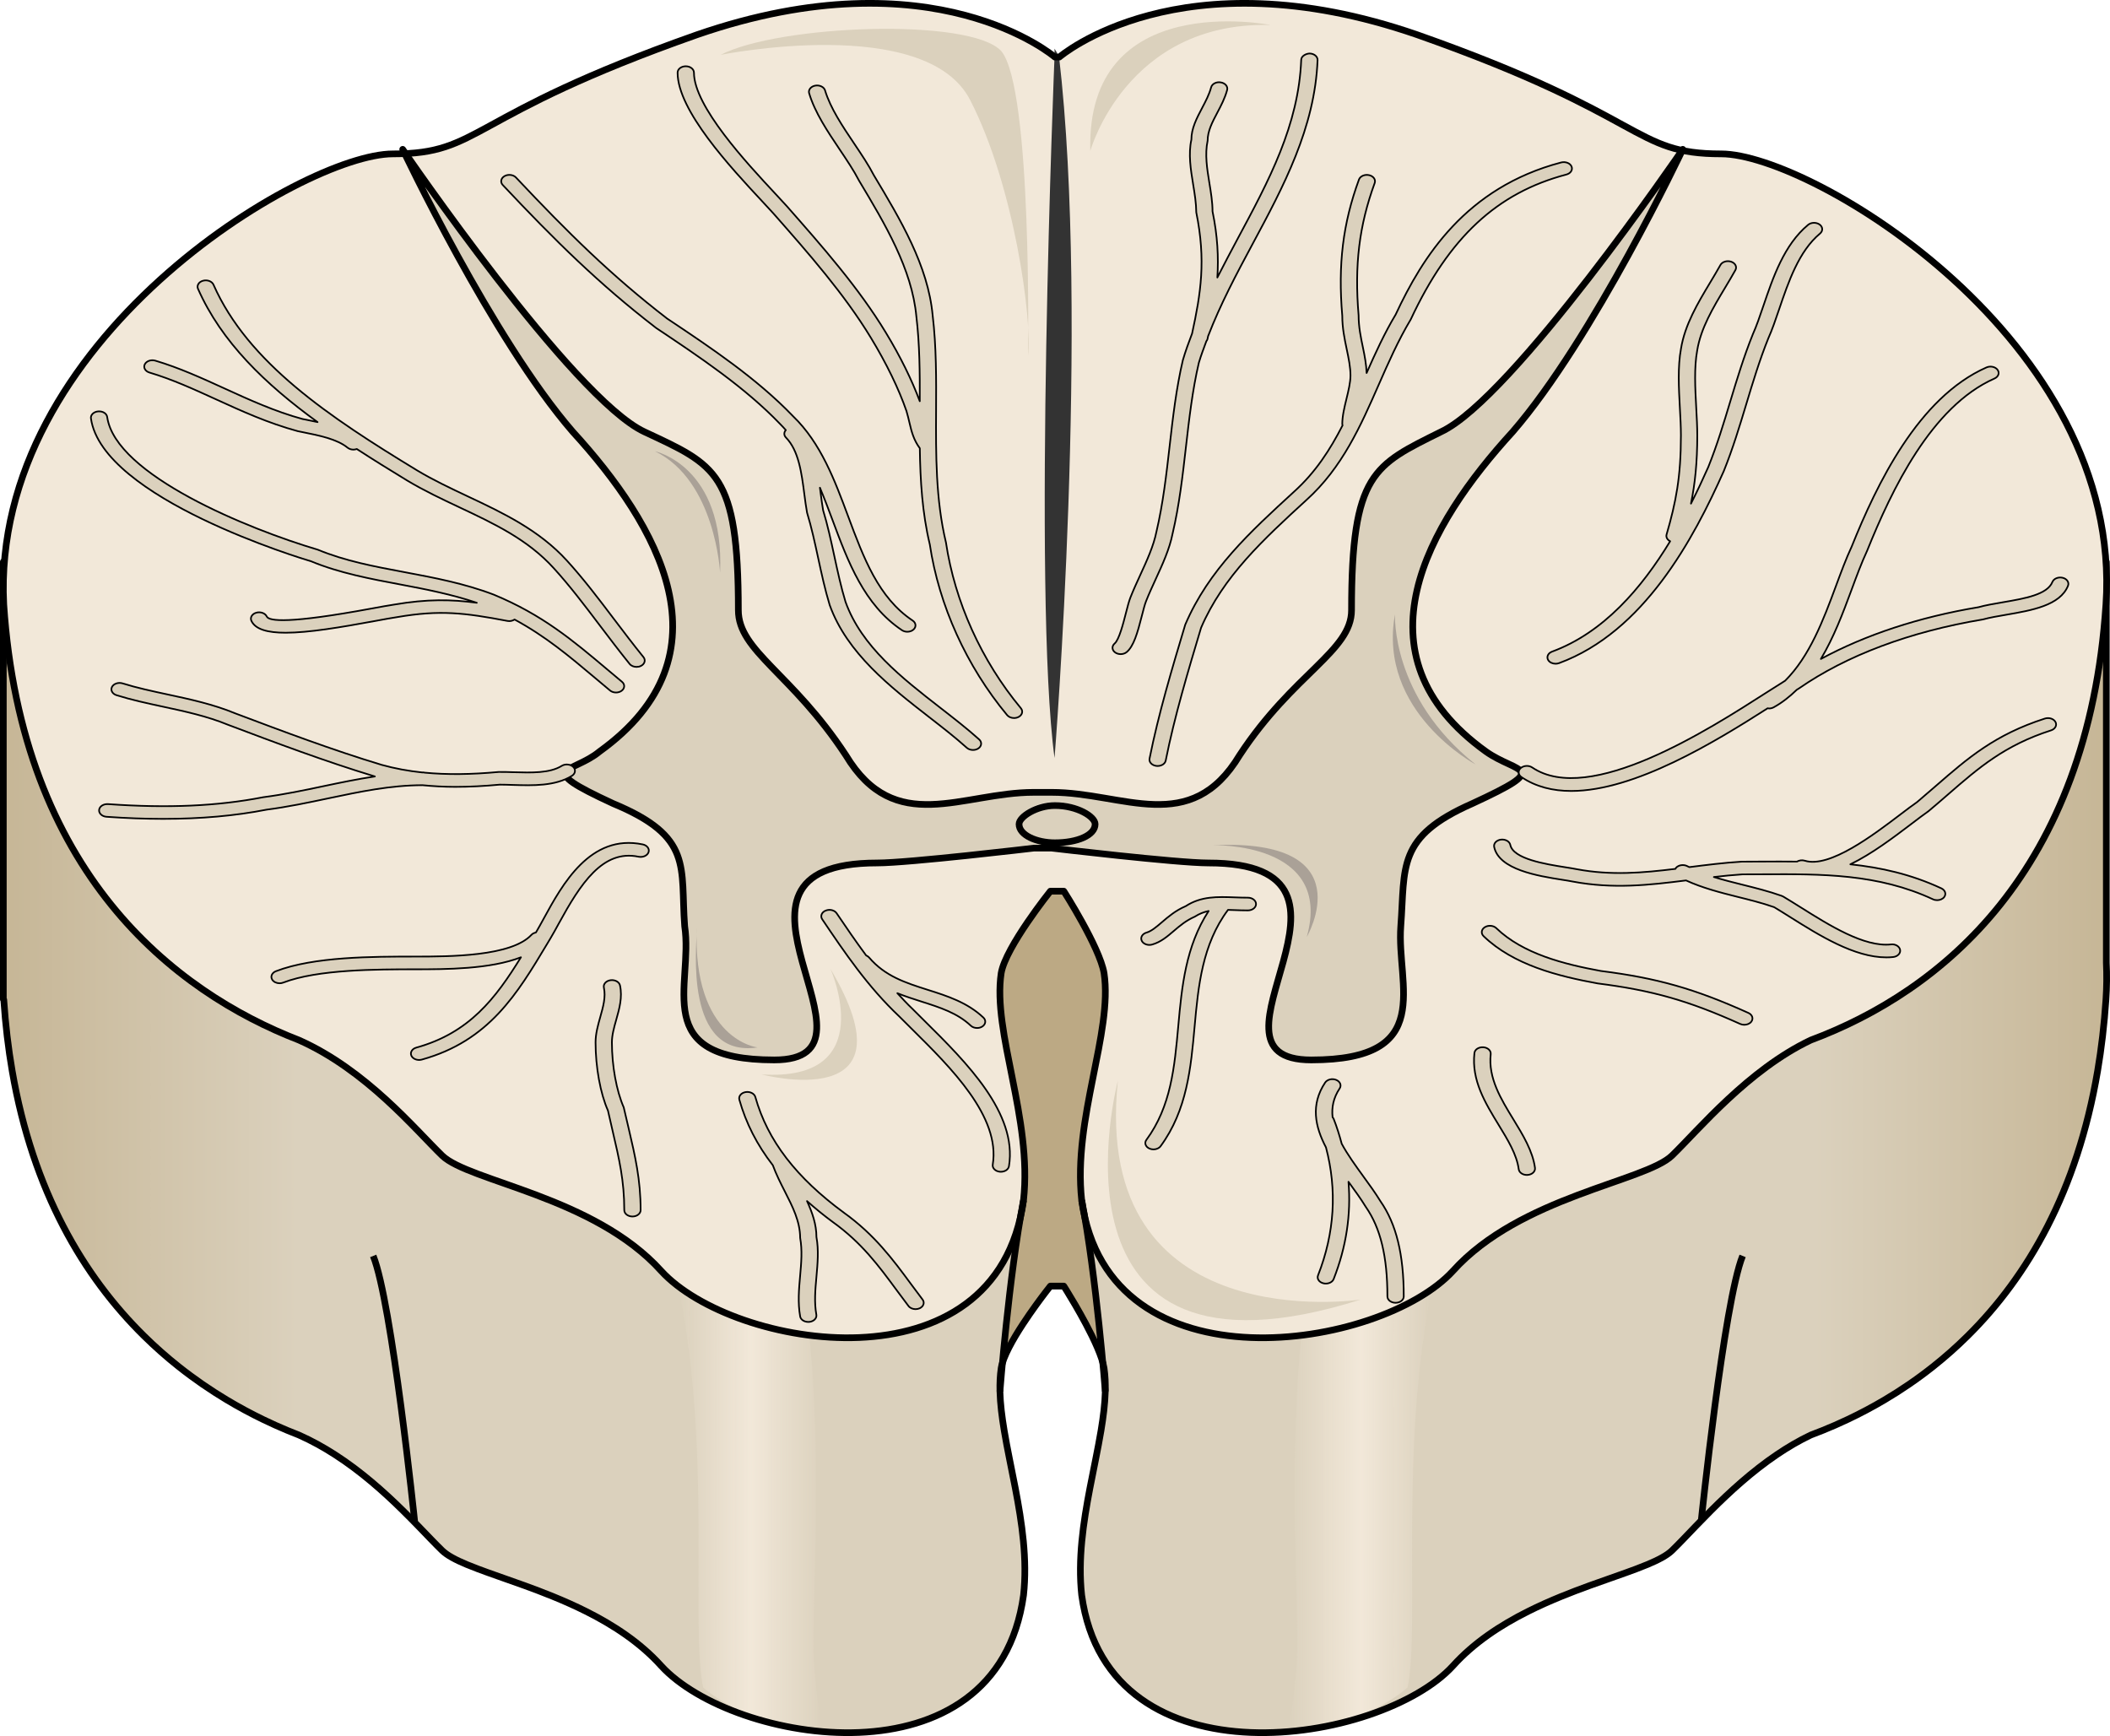
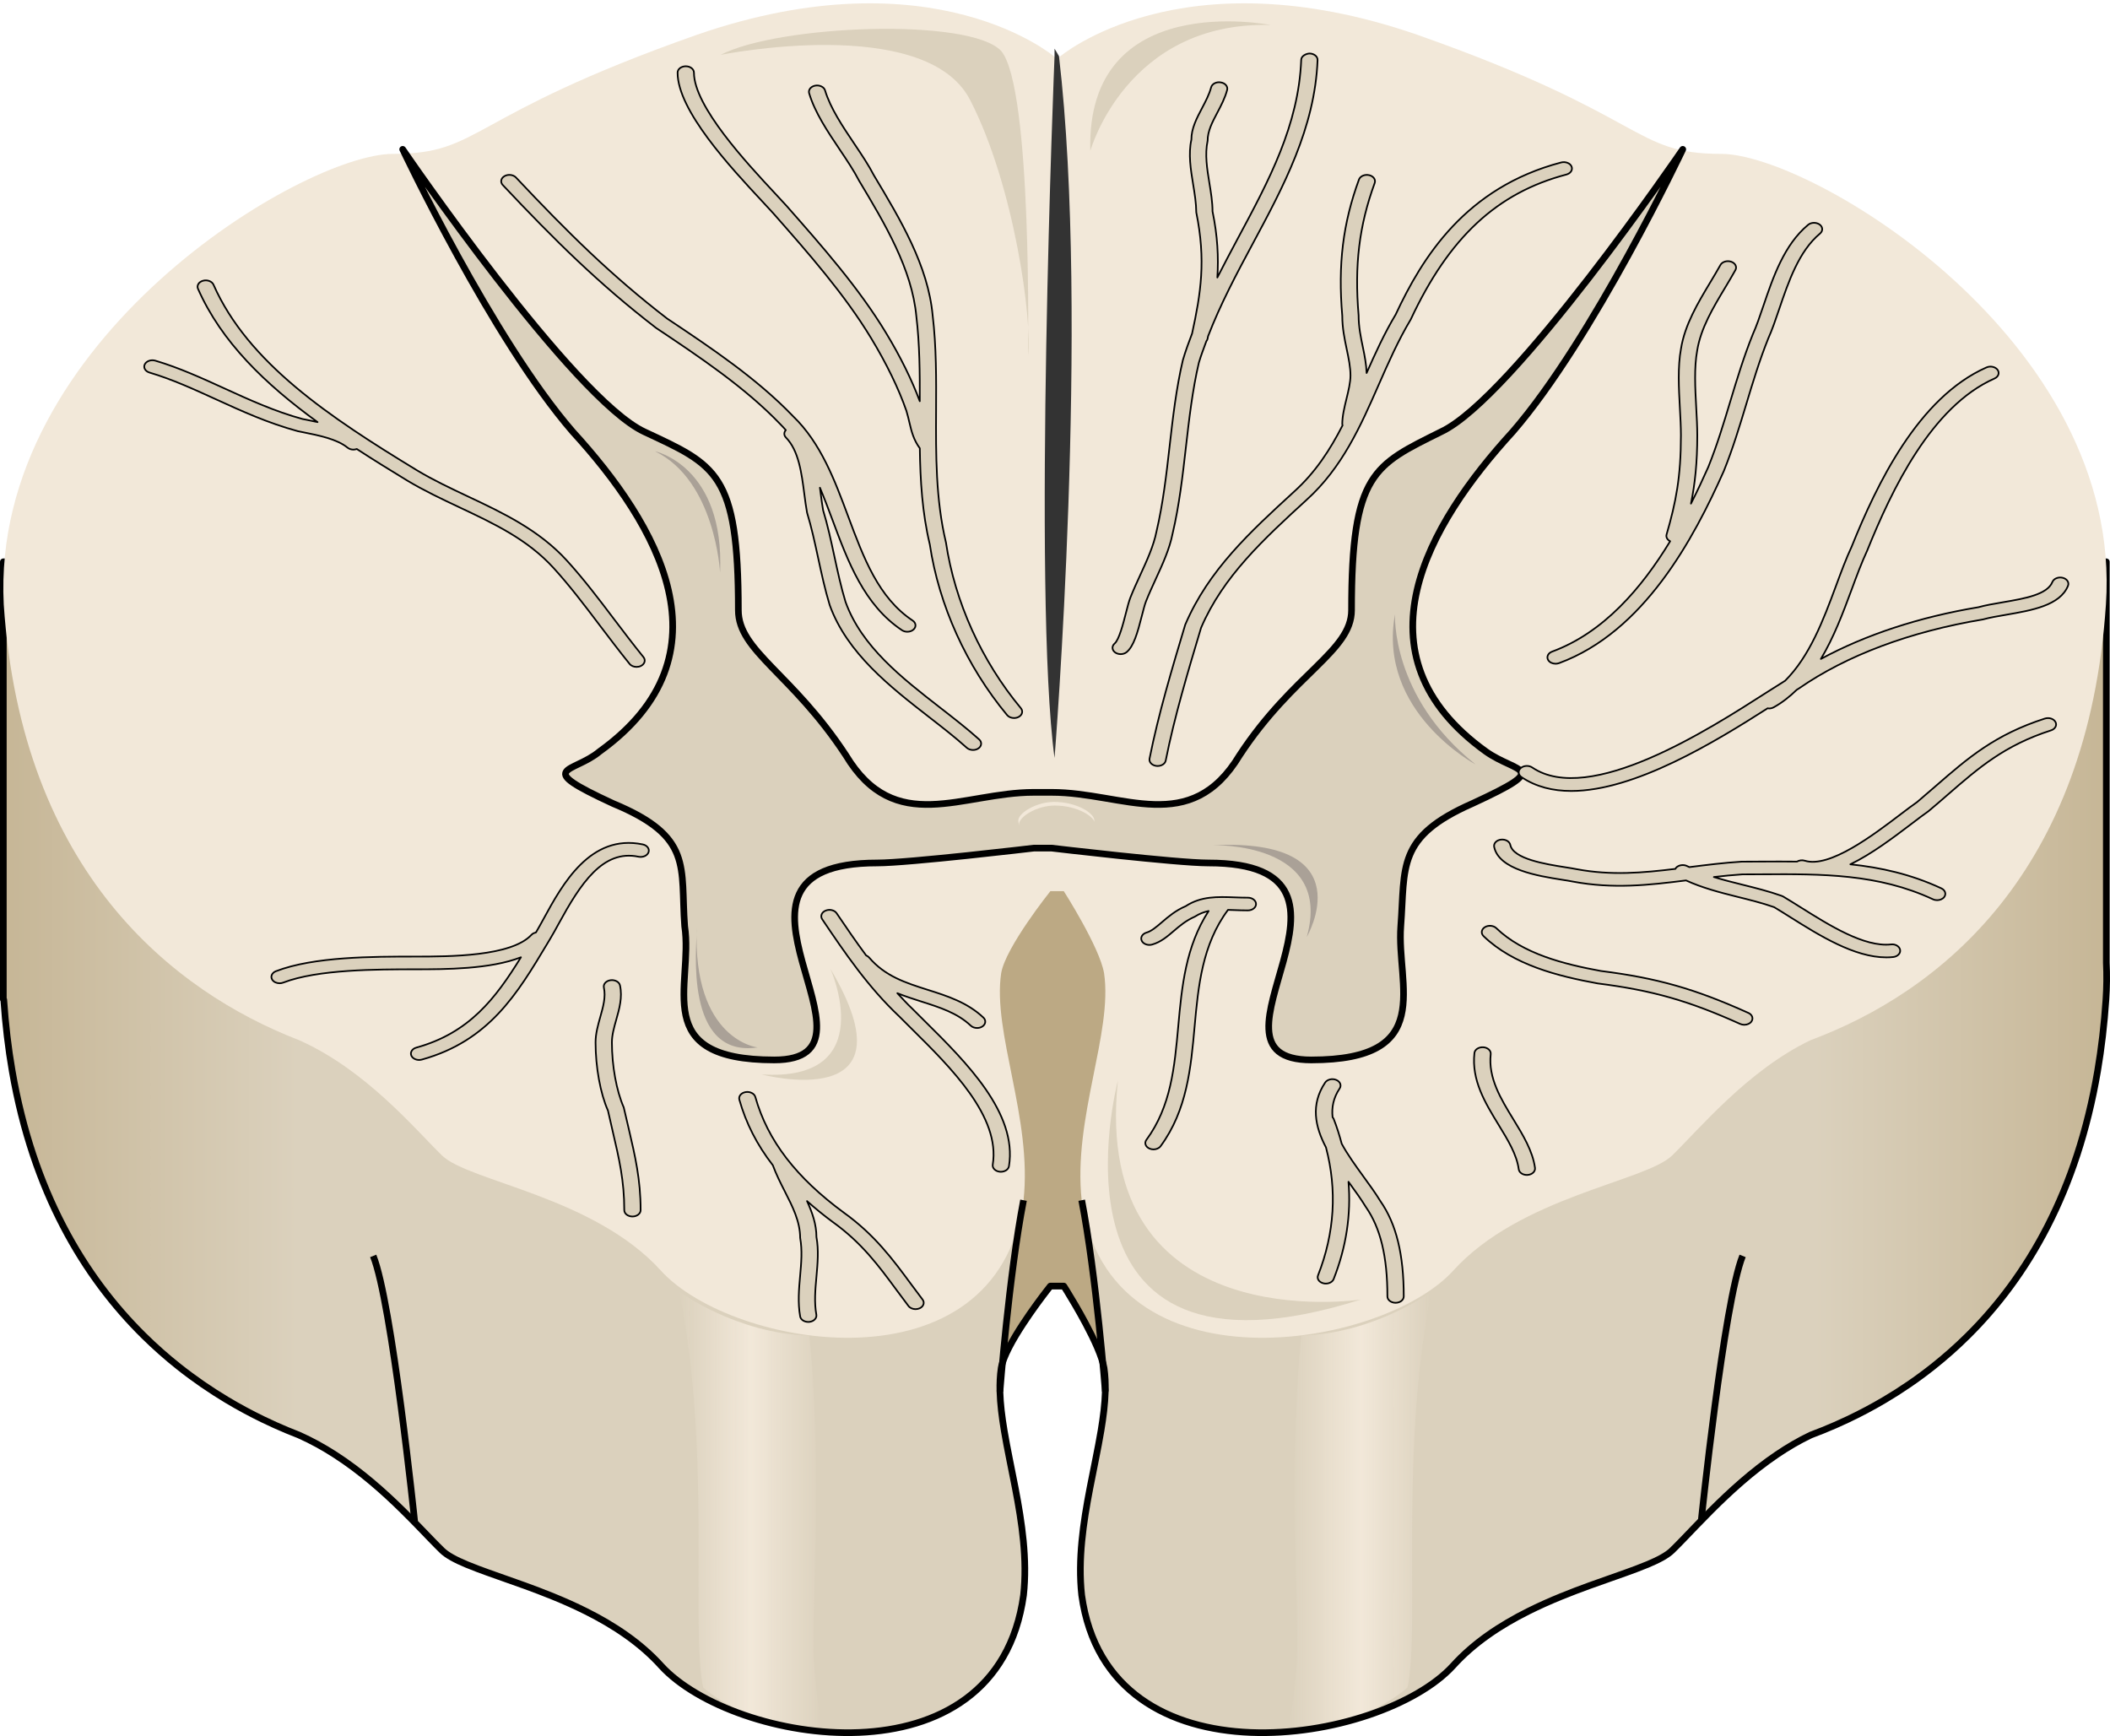
<svg xmlns="http://www.w3.org/2000/svg" version="1.1" id="Layer_1" x="0px" y="0px" width="316.869px" height="260.729px" viewBox="0 0 316.869 260.729" enable-background="new 0 0 316.869 260.729" xml:space="preserve">
  <g>
    <g>
      <path fill-rule="evenodd" clip-rule="evenodd" fill="#C1A2CB" stroke="#000000" stroke-miterlimit="10" d="M180.005,208.616    c-14.228-1.716-17.841,28.003-5.196,35.504c16.162,9.588,37.639,0.65,44.018-8.102c6.379-8.752-2.67-22.515-20.323-18.988    C188.937,218.941,192.658,210.142,180.005,208.616z" />
    </g>
    <g>
      <g>
        <path fill-rule="evenodd" clip-rule="evenodd" fill="#C1A2CB" stroke="#000000" stroke-miterlimit="10" d="M136.18,208.616     c14.228-1.716,17.841,28.003,5.196,35.504c-16.162,9.588-37.639,0.65-44.018-8.102c-6.379-8.752,2.67-22.515,20.323-18.988     C127.248,218.941,123.527,210.142,136.18,208.616z" />
      </g>
      <linearGradient id="SVGID_1_" gradientUnits="userSpaceOnUse" x1="0.5" y1="160.022" x2="316.369" y2="160.022">
        <stop offset="0" style="stop-color:#C6B696" />
        <stop offset="0.14" style="stop-color:#DBD1BD" />
        <stop offset="0.861" style="stop-color:#DBD1BD" />
        <stop offset="1" style="stop-color:#C6B696" />
      </linearGradient>
      <path fill="url(#SVGID_1_)" d="M316.317,144.59V84.373h-49.506c-3.365-1.271-6.244-1.947-8.316-1.947    c-2.353,0-4.211-0.172-5.864-0.521c0.045-0.095,0.077-0.162,0.077-0.162s-0.039,0.057-0.107,0.156    c-0.119-0.025-0.236-0.051-0.353-0.078c0.1-0.21,0.153-0.32,0.153-0.32s-0.075,0.109-0.21,0.306    c-1.123-0.265-2.161-0.614-3.207-1.053c-0.135-0.056-0.269-0.114-0.404-0.173c-0.27-0.118-0.542-0.243-0.816-0.373    c-0.137-0.065-0.275-0.132-0.414-0.2c-0.278-0.136-0.56-0.278-0.848-0.426c-1.726-0.887-3.653-1.986-6.134-3.305    c-0.414-0.22-0.843-0.446-1.289-0.678c-0.892-0.464-1.852-0.953-2.894-1.467c-0.521-0.257-1.062-0.52-1.625-0.789    c-0.282-0.135-0.569-0.271-0.861-0.409c-0.586-0.276-1.194-0.557-1.826-0.845c-1.898-0.864-4.016-1.785-6.398-2.764    c-1.191-0.489-2.448-0.993-3.777-1.511c-2.657-1.036-5.601-2.131-8.875-3.284c-2.225-0.769-4.382-1.429-6.471-1.99    c-2.089-0.561-4.109-1.024-6.06-1.399c-4.879-0.937-9.329-1.324-13.349-1.328c-1.608-0.002-3.147,0.058-4.616,0.168    c-1.47,0.11-2.87,0.271-4.201,0.472c-1.997,0.302-3.838,0.693-5.522,1.139c-0.562,0.149-1.106,0.303-1.632,0.462    c-7.901,2.389-11.885,5.829-11.885,5.829c-0.014,0-0.023,0-0.037,0c-0.006-0.048-0.011-0.096-0.016-0.144    c-0.667-1.119-0.667-1.119-0.667-1.119v1.119c0,0-0.002,0.042-0.004,0.102c-0.465-0.385-4.427-3.548-11.836-5.788    c-0.527-0.159-1.071-0.314-1.632-0.462c-1.685-0.446-3.525-0.837-5.522-1.139c-1.331-0.201-2.732-0.362-4.201-0.472    c-1.47-0.11-3.008-0.17-4.616-0.168c-4.019,0.004-8.469,0.391-13.348,1.328c-1.951,0.375-3.971,0.837-6.06,1.399    c-2.088,0.561-4.245,1.221-6.47,1.99c-3.274,1.153-6.218,2.248-8.876,3.284c-1.329,0.518-2.586,1.022-3.777,1.511    c-2.382,0.979-4.501,1.899-6.399,2.764c-0.633,0.288-1.241,0.57-1.827,0.845c-0.293,0.138-0.58,0.274-0.861,0.409    c-0.563,0.269-1.104,0.532-1.625,0.789c-1.042,0.514-2.002,1.002-2.894,1.467c-0.446,0.232-0.875,0.458-1.289,0.678    c-2.482,1.319-4.409,2.418-6.135,3.305c-0.288,0.148-0.57,0.29-0.848,0.426c-0.139,0.068-0.277,0.135-0.414,0.2    c-0.275,0.13-0.546,0.254-0.816,0.373c-0.135,0.059-0.27,0.117-0.404,0.173c-2.256,0.945-4.467,1.48-7.597,1.629    c-0.287-0.415-0.441-0.64-0.441-0.64s0.11,0.232,0.309,0.647c-0.003,0-0.005,0-0.008,0c-0.397-0.574-0.613-0.89-0.613-0.89    s0.154,0.326,0.43,0.896c-0.506,0.019-1.033,0.03-1.591,0.03c-2.072,0-4.952,0.676-8.32,1.947H0.5v65.721l0.067,0.052    c0.253,3.755,0.68,7.317,1.263,10.692c3.127,18.086,10.724,30.856,19.77,39.776c1.696,1.673,3.443,3.21,5.221,4.622    c1.185,0.941,2.384,1.826,3.591,2.659c1.207,0.832,2.422,1.612,3.638,2.341c1.825,1.094,3.655,2.075,5.469,2.953    c0.605,0.293,1.208,0.574,1.808,0.844c1.201,0.54,2.392,1.036,3.568,1.49c1.889,0.839,3.684,1.835,5.38,2.926    c3.957,2.545,7.375,5.605,10.199,8.384c1.614,1.588,3.033,3.084,4.249,4.34c0.608,0.628,1.164,1.196,1.669,1.685    c0.755,0.734,2.03,1.409,3.67,2.095c0.547,0.229,1.133,0.459,1.755,0.692c0.933,0.351,1.944,0.71,3.013,1.087    c2.496,0.879,5.313,1.852,8.204,3.031c0.413,0.168,0.828,0.341,1.243,0.518c0.831,0.354,1.664,0.727,2.496,1.12    c0.416,0.197,0.831,0.398,1.244,0.606c2.068,1.036,4.103,2.21,6.014,3.561c1.911,1.352,3.699,2.881,5.273,4.629    c10.744,11.741,50.378,18.453,54.404-10.627c0.588-5.385-0.238-10.875-1.241-16.097c-0.573-2.984-1.203-5.88-1.661-8.619    c-0.343-2.054-0.589-4.02-0.64-5.867c-0.034-1.232,0.018-2.411,0.186-3.53c0.293-1.714,1.743-4.284,3.282-6.632    c0.66-1.006,1.335-1.972,1.943-2.813c1.216-1.681,2.161-2.86,2.161-2.86c2.017,0,2.017,0,2.017,0s0.755,1.179,1.735,2.86    c0.49,0.84,1.036,1.806,1.572,2.813c1.25,2.348,2.444,4.918,2.739,6.632c0.168,1.118,0.22,2.298,0.185,3.53    c-0.052,1.848-0.298,3.813-0.641,5.867c-0.458,2.739-1.089,5.635-1.662,8.619c-1.003,5.222-1.829,10.712-1.242,16.097    c4.027,29.081,45.003,22.368,55.747,10.627c1.575-1.748,3.363-3.278,5.275-4.629c1.911-1.352,3.946-2.525,6.015-3.561    c0.414-0.207,0.829-0.409,1.244-0.606c0.831-0.393,1.665-0.766,2.496-1.12c0.415-0.177,0.83-0.35,1.243-0.518    c2.891-1.179,5.707-2.153,8.203-3.031c1.07-0.377,2.081-0.736,3.013-1.087c0.622-0.234,1.209-0.464,1.755-0.692    c1.64-0.686,2.915-1.361,3.671-2.095c0.504-0.489,1.06-1.057,1.666-1.685c1.212-1.256,2.624-2.752,4.214-4.34    c2.782-2.779,6.111-5.839,9.874-8.384c1.613-1.091,3.305-2.087,5.069-2.926c1.218-0.454,2.446-0.95,3.679-1.49    c0.617-0.27,1.234-0.551,1.853-0.844c1.855-0.878,3.716-1.859,5.564-2.953c1.232-0.729,2.458-1.508,3.673-2.341    c1.215-0.832,2.418-1.718,3.606-2.659c1.781-1.412,3.524-2.949,5.212-4.622c9.001-8.921,16.423-21.69,19.495-39.776    c0.576-3.391,0.999-6.969,1.251-10.744C316.385,148.233,316.401,146.398,316.317,144.59z" />
      <linearGradient id="SVGID_2_" gradientUnits="userSpaceOnUse" x1="101.998" y1="227.097" x2="123.542" y2="227.097">
        <stop offset="0" style="stop-color:#F2E8D9;stop-opacity:0" />
        <stop offset="0.497" style="stop-color:#F2E8D9" />
        <stop offset="1" style="stop-color:#F2E8D9;stop-opacity:0" />
      </linearGradient>
      <path fill-rule="evenodd" clip-rule="evenodd" fill="url(#SVGID_2_)" d="M101.998,193.966c0,0,8.456,6.292,19.54,6.632    c2.022,19.537,0.278,42.674,0.681,48.859c0.403,6.185,1.323,10.772,1.323,10.772s-10.763-0.68-17.95-6.796    C103.716,244.599,106.841,217.574,101.998,193.966z" />
      <linearGradient id="SVGID_3_" gradientUnits="userSpaceOnUse" x1="-1225.46" y1="227.097" x2="-1203.916" y2="227.097" gradientTransform="matrix(-1 0 0 1 -1010.482 0)">
        <stop offset="0" style="stop-color:#F2E8D9;stop-opacity:0" />
        <stop offset="0.497" style="stop-color:#F2E8D9" />
        <stop offset="1" style="stop-color:#F2E8D9;stop-opacity:0" />
      </linearGradient>
      <path fill-rule="evenodd" clip-rule="evenodd" fill="url(#SVGID_3_)" d="M214.978,193.966c0,0-8.456,6.292-19.54,6.632    c-2.022,19.537-0.278,42.674-0.681,48.859c-0.403,6.185-1.323,10.772-1.323,10.772s10.763-0.68,17.95-6.796    C213.259,244.599,210.134,217.574,214.978,193.966z" />
      <path fill="#BCA984" d="M172.359,134.723l-10.859-4.126l-14.18,3.201l-1.077,13.398l1.795,11.754l5.67,21.307    c-1.523,7.876-2.632,18.596-3.173,24.462c0.507-1.666,1.768-3.86,3.1-5.892c0.66-1.006,1.335-1.972,1.943-2.812    c1.216-1.681,2.161-2.86,2.161-2.86c2.017,0,2.017,0,2.017,0s0.755,1.179,1.735,2.86c0.49,0.84,1.036,1.806,1.572,2.812    c1.067,2.005,2.088,4.166,2.549,5.824c-0.542-5.881-1.65-16.549-3.166-24.394l6.862-25.069L172.359,134.723z" />
      <path fill="none" stroke="#000000" stroke-linecap="round" stroke-linejoin="round" stroke-miterlimit="8" d="M316.317,144.59    V84.373h-49.506c-3.365-1.271-6.244-1.947-8.316-1.947c-2.353,0-4.211-0.172-5.864-0.521c0.045-0.095,0.077-0.162,0.077-0.162    s-0.039,0.057-0.107,0.156c-0.119-0.025-0.236-0.051-0.353-0.078c0.1-0.21,0.153-0.32,0.153-0.32s-0.075,0.109-0.21,0.306    c-1.123-0.265-2.161-0.614-3.207-1.053c-0.135-0.056-0.269-0.114-0.404-0.173c-0.27-0.118-0.542-0.243-0.816-0.373    c-0.137-0.065-0.275-0.132-0.414-0.2c-0.278-0.136-0.56-0.278-0.848-0.426c-1.726-0.887-3.653-1.986-6.134-3.305    c-0.414-0.22-0.843-0.446-1.289-0.678c-0.892-0.464-1.852-0.953-2.894-1.467c-0.521-0.257-1.062-0.52-1.625-0.789    c-0.282-0.135-0.569-0.271-0.861-0.409c-0.586-0.276-1.194-0.557-1.826-0.845c-1.898-0.864-4.016-1.785-6.398-2.764    c-1.191-0.489-2.448-0.993-3.777-1.511c-2.657-1.036-5.601-2.131-8.875-3.284c-2.225-0.769-4.382-1.429-6.471-1.99    c-2.089-0.561-4.109-1.024-6.06-1.399c-4.879-0.937-9.329-1.324-13.349-1.328c-1.608-0.002-3.147,0.058-4.616,0.168    c-1.47,0.11-2.87,0.271-4.201,0.472c-1.997,0.302-3.838,0.693-5.522,1.139c-0.562,0.149-1.106,0.303-1.632,0.462    c-7.901,2.389-11.885,5.829-11.885,5.829c-0.014,0-0.023,0-0.037,0c-0.006-0.048-0.011-0.096-0.016-0.144    c-0.667-1.119-0.667-1.119-0.667-1.119v1.119c0,0-0.002,0.042-0.004,0.102c-0.465-0.385-4.427-3.548-11.836-5.788    c-0.527-0.159-1.071-0.314-1.632-0.462c-1.685-0.446-3.525-0.837-5.522-1.139c-1.331-0.201-2.732-0.362-4.201-0.472    c-1.47-0.11-3.008-0.17-4.616-0.168c-4.019,0.004-8.469,0.391-13.348,1.328c-1.951,0.375-3.971,0.837-6.06,1.399    c-2.088,0.561-4.245,1.221-6.47,1.99c-3.274,1.153-6.218,2.248-8.876,3.284c-1.329,0.518-2.586,1.022-3.777,1.511    c-2.382,0.979-4.501,1.899-6.399,2.764c-0.633,0.288-1.241,0.57-1.827,0.845c-0.293,0.138-0.58,0.274-0.861,0.409    c-0.563,0.269-1.104,0.532-1.625,0.789c-1.042,0.514-2.002,1.002-2.894,1.467c-0.446,0.232-0.875,0.458-1.289,0.678    c-2.482,1.319-4.409,2.418-6.135,3.305c-0.288,0.148-0.57,0.29-0.848,0.426c-0.139,0.068-0.277,0.135-0.414,0.2    c-0.275,0.13-0.546,0.254-0.816,0.373c-0.135,0.059-0.27,0.117-0.404,0.173c-2.256,0.945-4.467,1.48-7.597,1.629    c-0.287-0.415-0.441-0.64-0.441-0.64s0.11,0.232,0.309,0.647c-0.003,0-0.005,0-0.008,0c-0.397-0.574-0.613-0.89-0.613-0.89    s0.154,0.326,0.43,0.896c-0.506,0.019-1.033,0.03-1.591,0.03c-2.072,0-4.952,0.676-8.32,1.947H0.5v65.721l0.067,0.052    c0.253,3.755,0.68,7.317,1.263,10.692c3.127,18.086,10.724,30.856,19.77,39.776c1.696,1.673,3.443,3.21,5.221,4.622    c1.185,0.941,2.384,1.826,3.591,2.659c1.207,0.832,2.422,1.612,3.638,2.341c1.825,1.094,3.655,2.075,5.469,2.953    c0.605,0.293,1.208,0.574,1.808,0.844c1.201,0.54,2.392,1.036,3.568,1.49c1.889,0.839,3.684,1.835,5.38,2.926    c3.957,2.545,7.375,5.605,10.199,8.384c1.614,1.588,3.033,3.084,4.249,4.34c0.608,0.628,1.164,1.196,1.669,1.685    c0.755,0.734,2.03,1.409,3.67,2.095c0.547,0.229,1.133,0.459,1.755,0.692c0.933,0.351,1.944,0.71,3.013,1.087    c2.496,0.879,5.313,1.852,8.204,3.031c0.413,0.168,0.828,0.341,1.243,0.518c0.831,0.354,1.664,0.727,2.496,1.12    c0.416,0.197,0.831,0.398,1.244,0.606c2.068,1.036,4.103,2.21,6.014,3.561c1.911,1.352,3.699,2.881,5.273,4.629    c10.744,11.741,50.378,18.453,54.404-10.627c0.588-5.385-0.238-10.875-1.241-16.097c-0.573-2.984-1.203-5.88-1.661-8.619    c-0.343-2.054-0.589-4.02-0.64-5.867c-0.034-1.232,0.018-2.411,0.186-3.53c0.293-1.714,1.743-4.284,3.282-6.632    c0.66-1.006,1.335-1.972,1.943-2.813c1.216-1.681,2.161-2.86,2.161-2.86c2.017,0,2.017,0,2.017,0s0.755,1.179,1.735,2.86    c0.49,0.84,1.036,1.806,1.572,2.813c1.25,2.348,2.444,4.918,2.739,6.632c0.168,1.118,0.22,2.298,0.185,3.53    c-0.052,1.848-0.298,3.813-0.641,5.867c-0.458,2.739-1.089,5.635-1.662,8.619c-1.003,5.222-1.829,10.712-1.242,16.097    c4.027,29.081,45.003,22.368,55.747,10.627c1.575-1.748,3.363-3.278,5.275-4.629c1.911-1.352,3.946-2.525,6.015-3.561    c0.414-0.207,0.829-0.409,1.244-0.606c0.831-0.393,1.665-0.766,2.496-1.12c0.415-0.177,0.83-0.35,1.243-0.518    c2.891-1.179,5.707-2.153,8.203-3.031c1.07-0.377,2.081-0.736,3.013-1.087c0.622-0.234,1.209-0.464,1.755-0.692    c1.64-0.686,2.915-1.361,3.671-2.095c0.504-0.489,1.06-1.057,1.666-1.685c1.212-1.256,2.624-2.752,4.214-4.34    c2.782-2.779,6.111-5.839,9.874-8.384c1.613-1.091,3.305-2.087,5.069-2.926c1.218-0.454,2.446-0.95,3.679-1.49    c0.617-0.27,1.234-0.551,1.853-0.844c1.855-0.878,3.716-1.859,5.564-2.953c1.232-0.729,2.458-1.508,3.673-2.341    c1.215-0.832,2.418-1.718,3.606-2.659c1.781-1.412,3.524-2.949,5.212-4.622c9.001-8.921,16.423-21.69,19.495-39.776    c0.576-3.391,0.999-6.969,1.251-10.744C316.385,148.233,316.401,146.398,316.317,144.59z" />
      <g>
        <path fill-rule="evenodd" clip-rule="evenodd" fill="#F2E8D9" d="M258.495,23.111c-13.432,0-10.751-5.592-45.672-17.895     c-35.603-12.305-53.737,3.354-53.737,3.354c-0.674,0-0.674,0-0.674,0s-18.137-15.659-53.735-3.354     C69.749,17.519,72.43,23.111,59.001,23.111c-13.434,0-60.452,27.964-58.438,67.668c2.688,40.263,25.526,58.159,44.332,65.429     c10.077,4.475,17.463,13.421,21.497,17.336c4.029,3.915,22.835,6.152,32.912,17.34c10.744,11.741,50.378,18.453,54.404-10.627     c1.343-12.308-4.698-25.166-3.355-34.112c0.669-3.918,7.386-12.305,7.386-12.305c2.017,0,2.017,0,2.017,0     s5.372,8.386,6.046,12.305c1.341,8.947-4.703,21.804-3.36,34.112c4.027,29.081,45.004,22.368,55.747,10.627     c10.082-11.188,28.883-13.425,32.914-17.34c4.031-3.915,11.417-12.861,20.823-17.336c19.482-7.269,41.644-25.166,44.332-65.429     C318.944,51.075,271.927,23.111,258.495,23.111L258.495,23.111z M158.411,126.571c-2.688,0-5.374-1.121-5.374-2.794     c0-1.124,2.686-2.798,5.374-2.798c3.36,0,6.048,1.673,6.048,2.798C164.459,125.45,161.77,126.571,158.411,126.571     L158.411,126.571z" />
        <path fill-rule="evenodd" clip-rule="evenodd" fill="#DBD1BD" d="M222.83,112.619c-20.166-14.516-8.741-34.051,4.031-48.006     c12.096-13.96,25.54-42.427,25.54-42.427s-25.54,37.399-36.298,42.427c-10.082,5.02-13.439,6.137-13.439,26.791     c0,6.143-8.741,9.492-16.806,21.772c-7.396,12.278-17.478,5.581-28.228,5.581c-2.693,0-2.693,0-2.693,0     c-10.749,0-20.833,6.698-28.231-5.581c-8.063-12.28-16.13-15.629-16.13-21.772c0-20.654-3.357-21.77-14.115-26.791     c-10.753-5.028-36.298-42.427-36.298-42.427s13.444,28.468,25.545,42.427c12.768,13.956,24.197,33.49,4.029,48.006     c-4.029,3.347-10.077,2.234,2.024,7.815c12.092,5.02,10.077,9.488,10.749,18.419c1.343,8.932-5.377,20.097,13.444,20.097     s-12.773-29.585,15.463-29.585c4.703,0,23.521-2.234,23.521-2.234c2.693,0,2.693,0,2.693,0s18.818,2.234,23.523,2.234     c28.228,0-3.362,29.585,15.463,29.585c18.818,0,12.765-11.165,13.444-20.097c0.669-8.931-0.679-13.399,10.748-18.419     C232.907,114.853,227.532,115.966,222.83,112.619L222.83,112.619z M158.3,126.018c-2.693,0-5.379-1.117-5.379-2.79     c0-1.121,2.686-2.794,5.379-2.794c3.36,0,6.046,1.673,6.046,2.794C164.346,124.901,161.66,126.018,158.3,126.018L158.3,126.018z" />
        <path fill="none" stroke="#000000" stroke-linecap="round" stroke-linejoin="round" stroke-miterlimit="10" d="M223.134,112.858     c-20.168-14.514-8.739-34.052,4.034-48.01c12.096-13.952,25.54-42.42,25.54-42.42s-25.54,37.399-36.298,42.42     c-10.077,5.028-13.444,6.143-13.444,26.795c0,6.143-8.734,9.488-16.801,21.772c-7.391,12.282-17.473,5.584-28.231,5.584     c-2.686,0-2.686,0-2.686,0c-10.758,0-20.84,6.698-28.231-5.584c-8.067-12.284-16.135-15.629-16.135-21.772     c0-20.652-3.36-21.767-14.115-26.795c-10.749-5.02-36.293-42.42-36.293-42.42s13.444,28.468,25.545,42.42     c12.768,13.958,24.193,33.496,4.029,48.01c-4.029,3.351-10.082,2.23,2.017,7.818c12.098,5.02,10.084,9.488,10.755,18.42     c1.343,8.931-5.381,20.089,13.442,20.089c18.818,0-12.77-29.581,15.461-29.581c4.703,0,23.526-2.23,23.526-2.23     c2.686,0,2.686,0,2.686,0s18.821,2.23,23.528,2.23c28.228,0-3.36,29.581,15.458,29.581s12.77-11.158,13.441-20.089     c0.674-8.931-0.671-13.399,10.758-18.42C233.218,115.088,227.839,116.209,223.134,112.858L223.134,112.858z" />
        <path fill-rule="evenodd" clip-rule="evenodd" fill="#AAA197" d="M98.366,67.774c0,0,10.475,2.21,9.772,18.231     C108.139,86.005,107.443,72.193,98.366,67.774L98.366,67.774z" />
        <path fill-rule="evenodd" clip-rule="evenodd" fill="#AAA197" d="M104.632,139.275v0.545c0,2.189-1.954,19.129,9.137,17.489     C113.769,157.31,103.983,156.215,104.632,139.275L104.632,139.275z" />
        <path fill-rule="evenodd" clip-rule="evenodd" fill="#AAA197" d="M182.159,126.937c0,0,18.106-0.549,14.084,13.78     C196.244,140.717,204.956,125.839,182.159,126.937L182.159,126.937z" />
        <path fill-rule="evenodd" clip-rule="evenodd" fill="#AAA197" d="M209.496,92.247c0,0-0.672,12.404,12.098,22.557     C221.594,114.804,206.807,106.907,209.496,92.247L209.496,92.247z" />
        <path fill-rule="evenodd" clip-rule="evenodd" fill="#333333" d="M158.365,8.427c0,0-3.314,80.873,0,105.413     c0,0,5.309-65.815,0.667-105.413c-0.667-1.119-0.667-1.119-0.667-1.119" />
        <path fill-rule="evenodd" clip-rule="evenodd" fill="#DBD1BD" d="M154.379,53.378c0,0,0.672-40.063-4.01-45.705     c-4.686-5.077-33.451-3.948-42.145,0.564c0,0,30.771-6.206,37.459,6.77C152.374,27.986,155.051,48.3,154.379,53.378     L154.379,53.378z" />
        <path fill-rule="evenodd" clip-rule="evenodd" fill="#DBD1BD" d="M190.788,3.752c0,0-27.73-5.562-27.051,18.911     C163.737,22.663,169.147,3.198,190.788,3.752L190.788,3.752z" />
        <path fill-rule="evenodd" clip-rule="evenodd" fill="#DBD1BD" d="M167.876,162.308c0,0-12.825,48.468,36.466,32.868     C204.342,195.176,163.828,201.306,167.876,162.308L167.876,162.308z" />
        <path fill-rule="evenodd" clip-rule="evenodd" fill="#DBD1BD" d="M124.717,145.513c0,0,7.571,16.978-10.331,15.85     C114.386,161.363,137.799,167.59,124.717,145.513L124.717,145.513z" />
-         <path fill="none" stroke="#000000" stroke-linecap="round" stroke-linejoin="round" stroke-miterlimit="8" d="M258.495,23.111     c-13.432,0-10.751-5.592-45.672-17.895c-35.603-12.305-53.737,3.354-53.737,3.354c-0.674,0-0.674,0-0.674,0     s-18.137-15.659-53.735-3.354C69.749,17.519,72.43,23.111,59.001,23.111c-13.434,0-60.452,27.964-58.438,67.668     c2.688,40.263,25.526,58.159,44.332,65.429c10.077,4.475,17.463,13.421,21.497,17.336c4.029,3.915,22.835,6.152,32.912,17.34     c10.744,11.741,50.378,18.453,54.404-10.627c1.343-12.308-4.698-25.166-3.355-34.112c0.669-3.918,7.386-12.305,7.386-12.305     c2.017,0,2.017,0,2.017,0s5.372,8.386,6.046,12.305c1.341,8.947-4.703,21.804-3.36,34.112     c4.027,29.081,45.004,22.368,55.747,10.627c10.082-11.188,28.883-13.425,32.914-17.34c4.031-3.915,11.417-12.861,20.823-17.336     c19.482-7.269,41.644-25.166,44.332-65.429C318.944,51.075,271.927,23.111,258.495,23.111L258.495,23.111z M158.411,126.571     c-2.688,0-5.374-1.121-5.374-2.794c0-1.124,2.686-2.798,5.374-2.798c3.36,0,6.048,1.673,6.048,2.798     C164.459,125.45,161.77,126.571,158.411,126.571L158.411,126.571z" />
        <path fill="#DBD1BD" stroke="#000000" stroke-width="0.25" stroke-linecap="round" stroke-linejoin="round" stroke-miterlimit="10" d="     M102.985,9.951c-0.679,0-1.228,0.428-1.228,0.956c0,5.691,7.94,14.213,12.686,19.305c0.626,0.674,1.197,1.285,1.686,1.825     c5.261,5.975,10.7,12.153,14.691,18.748c2.319,3.825,4.154,7.613,5.302,10.928c0.189,0.626,0.324,1.207,0.453,1.754     c0.309,1.33,0.626,2.591,1.559,3.855c0.067,4.839,0.364,9.718,1.497,14.434c1.376,9.171,5.501,18.278,11.616,25.644     c0.235,0.284,0.631,0.437,1.034,0.437c0.228,0,0.458-0.048,0.665-0.153c0.571-0.288,0.734-0.878,0.364-1.322     c-5.916-7.124-9.909-15.941-11.252-24.891c-1.547-6.455-1.513-13.242-1.482-19.805c0.024-4.72,0.048-9.602-0.515-14.299     c-0.688-7.458-4.832-14.374-8.823-21.033c-0.789-1.533-1.842-3.102-2.959-4.765c-1.76-2.62-3.578-5.33-4.379-7.996     c-0.153-0.515-0.811-0.833-1.472-0.715c-0.662,0.121-1.072,0.635-0.916,1.149c0.868,2.902,2.763,5.723,4.592,8.45     c1.086,1.617,2.113,3.145,2.892,4.656c3.914,6.532,7.959,13.285,8.617,20.413c0.499,4.165,0.528,8.496,0.513,12.732     c-1.204-3.226-2.892-6.673-5.084-10.287c-4.072-6.735-9.571-12.977-14.916-19.047c-0.485-0.536-1.06-1.152-1.693-1.832     c-4.271-4.583-12.219-13.113-12.219-18.182C104.213,10.379,103.664,9.951,102.985,9.951z" />
        <path fill="#DBD1BD" stroke="#000000" stroke-width="0.25" stroke-linecap="round" stroke-linejoin="round" stroke-miterlimit="10" d="     M77.485,26.656c-0.403-0.428-1.173-0.519-1.717-0.206c-0.547,0.312-0.667,0.912-0.264,1.337     c7.868,8.362,14.453,14.862,23.027,21.468c6.549,4.372,13.319,8.896,18.641,14.441c0.295,0.284,0.561,0.596,0.837,0.9     c-0.295,0.331-0.312,0.777,0.019,1.115c1.919,1.965,2.35,5.306,2.768,8.537c0.117,0.913,0.235,1.808,0.403,2.744     c0.667,2.185,1.182,4.563,1.679,6.864c0.504,2.329,1.026,4.74,1.724,7.024c2.602,7.23,9.13,12.308,14.89,16.787     c2.043,1.587,3.974,3.089,5.698,4.639c0.242,0.217,0.585,0.329,0.926,0.329c0.288,0,0.573-0.075,0.806-0.232     c0.513-0.347,0.566-0.952,0.125-1.349c-1.782-1.603-3.743-3.126-5.818-4.74c-5.818-4.525-11.835-9.204-14.25-15.915     c-0.667-2.185-1.182-4.563-1.679-6.862c-0.503-2.331-1.026-4.742-1.688-6.897c-0.144-0.822-0.257-1.694-0.372-2.583     c-0.036-0.271-0.072-0.542-0.108-0.814c0.669,1.599,1.286,3.229,1.887,4.849c2.333,6.272,4.746,12.757,10.439,16.559     c0.233,0.153,0.518,0.23,0.801,0.23c0.346,0,0.688-0.114,0.93-0.334c0.441-0.4,0.384-1.005-0.132-1.349     c-5.137-3.431-7.345-9.361-9.681-15.638c-2.017-5.422-4.103-11.027-8.266-15.037c-5.453-5.687-12.329-10.28-18.924-14.68     C91.8,41.38,85.282,34.945,77.485,26.656z" />
        <path fill="#DBD1BD" stroke="#000000" stroke-width="0.25" stroke-linecap="round" stroke-linejoin="round" stroke-miterlimit="10" d="     M168.298,98.241c0.331,0,0.662-0.105,0.906-0.31c1.046-0.887,1.607-2.822,2.278-5.459c0.223-0.87,0.422-1.659,0.624-2.172     c0.432-1.1,0.94-2.202,1.444-3.302c1.031-2.243,2.096-4.561,2.544-6.862c1.002-4.242,1.509-8.672,1.998-12.956     c0.485-4.232,0.983-8.607,1.947-12.708c0.321-1.087,0.729-2.154,1.122-3.222c0.084-0.103,0.149-0.219,0.178-0.346     c0.029-0.142,0.057-0.278,0.086-0.418c1.837-4.772,4.278-9.368,6.681-13.84c4.6-8.571,9.36-17.435,9.76-27.626     c0.019-0.529-0.513-0.969-1.19-0.986c-0.568,0.015-1.247,0.4-1.266,0.926c-0.384,9.839-4.849,18.149-9.573,26.948     c-1.017,1.896-2.029,3.825-3.022,5.771c0.197-3.029,0.041-6.219-0.724-9.932c0-1.382-0.24-2.854-0.475-4.279     c-0.343-2.107-0.698-4.286-0.261-6.337c0-1.453,0.705-2.789,1.451-4.204c0.566-1.074,1.151-2.182,1.482-3.422     c0.134-0.517-0.292-1.024-0.954-1.13c-0.662-0.123-1.317,0.224-1.453,0.741c-0.283,1.066-0.799,2.045-1.345,3.084     c-0.803,1.524-1.635,3.1-1.619,4.768c-0.48,2.17-0.101,4.494,0.266,6.741c0.233,1.429,0.453,2.777,0.468,4.187     c1.468,7.209,0.688,12.155-0.628,18.19c-0.504,1.319-0.988,2.643-1.386,3.999c-0.997,4.23-1.501,8.649-1.99,12.925     c-0.485,4.242-0.986,8.627-1.971,12.809c-0.422,2.148-1.446,4.378-2.437,6.535c-0.518,1.128-1.036,2.258-1.482,3.388     c-0.218,0.558-0.441,1.414-0.681,2.357c-0.379,1.487-1.017,3.976-1.679,4.54c-0.46,0.388-0.427,0.994,0.072,1.35     C167.703,98.157,168.001,98.241,168.298,98.241z" />
        <path fill="#DBD1BD" stroke="#000000" stroke-width="0.25" stroke-linecap="round" stroke-linejoin="round" stroke-miterlimit="10" d="     M177.992,93.818c-1.976,6.587-4.019,13.399-5.36,20.119c-0.103,0.523,0.355,1.008,1.024,1.091     c0.065,0.007,0.13,0.011,0.192,0.011c0.595,0,1.117-0.336,1.211-0.807c1.326-6.649,3.36-13.427,5.312-19.949     c3.31-7.723,9.403-13.309,15.849-19.217c5.369-4.843,8.142-11.162,10.823-17.273c1.434-3.269,2.919-6.649,4.82-9.828     c5.746-12.305,12.955-19.014,23.372-21.755c0.643-0.168,0.988-0.712,0.77-1.212c-0.216-0.499-0.911-0.762-1.556-0.6     c-14.341,3.773-20.837,14.227-24.852,22.835c-1.695,2.826-3.063,5.833-4.367,8.786c-0.043-1.283-0.281-2.535-0.556-3.851     c-0.317-1.505-0.643-3.061-0.645-4.806c-0.64-7.551,0.084-13.496,2.417-19.878c0.185-0.508-0.194-1.037-0.844-1.18     c-0.647-0.149-1.331,0.149-1.518,0.657c-2.415,6.604-3.166,12.744-2.508,20.465c0,1.836,0.343,3.47,0.674,5.05     c0.288,1.369,0.559,2.663,0.559,3.926c0,1.031-0.302,2.269-0.595,3.468c-0.312,1.285-0.638,2.615-0.638,3.827     c0,0.063,0.031,0.12,0.048,0.179c-1.875,3.672-4.077,7.066-7.266,9.944C187.745,79.881,181.5,85.604,177.992,93.818z" />
        <path fill="#DBD1BD" stroke="#000000" stroke-width="0.25" stroke-linecap="round" stroke-linejoin="round" stroke-miterlimit="10" d="     M145.787,154.041c0.242,0.228,0.595,0.348,0.947,0.348c0.276,0,0.552-0.071,0.782-0.22c0.523-0.336,0.597-0.938,0.166-1.345     c-2.422-2.286-5.446-3.246-8.372-4.172c-3.295-1.046-6.408-2.036-8.806-4.864c-0.115-0.131-0.264-0.224-0.432-0.299     c-1.549-2.099-3.012-4.229-4.434-6.339c-0.317-0.467-1.05-0.639-1.652-0.388c-0.6,0.243-0.823,0.833-0.508,1.3     c3.36,4.979,6.832,10.131,11.624,14.643c0.583,0.587,1.194,1.192,1.825,1.819c5.938,5.88,13.324,13.197,12.159,20.384     c-0.086,0.523,0.393,1.005,1.065,1.068c0.053,0.007,0.103,0.007,0.153,0.007c0.611,0,1.141-0.351,1.218-0.837     c1.295-7.979-6.446-15.648-12.665-21.808c-0.626-0.62-1.235-1.222-1.839-1.831c-0.801-0.755-1.523-1.554-2.259-2.346     c1.199,0.482,2.417,0.874,3.626,1.259C141.149,151.3,143.76,152.129,145.787,154.041z" />
        <path fill="#DBD1BD" stroke="#000000" stroke-width="0.25" stroke-linecap="round" stroke-linejoin="round" stroke-miterlimit="10" d="     M171.459,141.285c0.182,0.389,0.652,0.628,1.151,0.628c0.141,0,0.283-0.019,0.422-0.06c1.293-0.37,2.25-1.188,3.262-2.054     c0.882-0.755,1.794-1.535,3.146-2.137c0.681-0.437,1.357-0.695,2.067-0.844c-3.446,5.297-4.024,11.345-4.554,17.22     c-0.564,6.235-1.096,12.122-4.792,17.153c-0.338,0.456-0.132,1.042,0.456,1.304c0.194,0.086,0.403,0.127,0.609,0.127     c0.425,0,0.842-0.172,1.067-0.482c3.976-5.409,4.552-11.796,5.108-17.968c0.549-6.078,1.146-12.346,5.017-17.523     c0.297,0.007,0.599,0.019,0.916,0.03c0.662,0.026,1.348,0.049,2.065,0.049c0.679,0,1.228-0.426,1.228-0.956     c0-0.527-0.549-0.956-1.228-0.956c-0.674,0-1.321-0.022-1.947-0.045c-2.612-0.097-5.077-0.19-7.386,1.319     c-1.523,0.65-2.621,1.591-3.59,2.424c-0.803,0.687-1.564,1.337-2.288,1.543C171.552,140.239,171.224,140.788,171.459,141.285z" />
        <path fill="#DBD1BD" stroke="#000000" stroke-width="0.25" stroke-linecap="round" stroke-linejoin="round" stroke-miterlimit="10" d="     M205.112,181.262c2.211,3.179,3.24,7.448,3.24,13.44c0,0.531,0.552,0.956,1.228,0.956c0.681,0,1.228-0.426,1.228-0.956     c0-6.324-1.122-10.885-3.506-14.307c-0.75-1.229-1.674-2.499-2.566-3.724c-1.17-1.617-2.355-3.25-3.242-4.89     c-0.336-1.255-0.722-2.506-1.214-3.754c-0.033-0.09-0.101-0.16-0.158-0.231c-0.163-1.453,0.108-2.899,1.058-4.326     c0.312-0.467,0.077-1.046-0.525-1.289c-0.6-0.247-1.343-0.06-1.655,0.407c-2.206,3.317-1.516,6.608,0.129,9.735     c1.686,6.399,1.307,12.846-1.194,19.215c-0.202,0.508,0.165,1.042,0.813,1.195c0.12,0.03,0.242,0.041,0.36,0.041     c0.525,0,1.012-0.265,1.173-0.676c1.904-4.845,2.633-9.735,2.228-14.613c0.031,0.041,0.06,0.086,0.091,0.127     C203.51,178.864,204.371,180.051,205.112,181.262z" />
        <path fill="#DBD1BD" stroke="#000000" stroke-width="0.25" stroke-linecap="round" stroke-linejoin="round" stroke-miterlimit="10" d="     M118.1,173.936c-2.211-2.876-3.746-5.906-4.671-9.193c-0.144-0.516-0.811-0.841-1.461-0.728     c-0.664,0.112-1.081,0.624-0.938,1.139c0.997,3.53,2.647,6.772,5.029,9.847c0.506,1.367,1.154,2.663,1.794,3.915     c1.182,2.32,2.3,4.509,2.312,6.997c0.336,1.871,0.17,3.735-0.007,5.708c-0.178,1.98-0.362,4.027,0.007,6.092     c0.084,0.478,0.611,0.822,1.216,0.822c0.055,0,0.111-0.004,0.168-0.007c0.671-0.075,1.141-0.557,1.048-1.079     c-0.333-1.864-0.166-3.724,0.012-5.693c0.178-1.987,0.36-4.038,0-5.973c0-1.905-0.628-3.683-1.415-5.398     c1.192,1.057,2.456,2.103,3.859,3.134c4.348,3.115,6.895,6.571,9.59,10.228c0.59,0.799,1.18,1.599,1.794,2.402     c0.23,0.299,0.638,0.467,1.055,0.467c0.216,0,0.432-0.045,0.628-0.134c0.583-0.273,0.772-0.859,0.427-1.311     c-0.607-0.792-1.19-1.588-1.775-2.376c-2.672-3.624-5.434-7.366-10.046-10.672c-3.566-2.622-6.391-5.297-8.571-8.117     C118.134,173.981,118.12,173.959,118.1,173.936z" />
        <path fill="#DBD1BD" stroke="#000000" stroke-width="0.25" stroke-linecap="round" stroke-linejoin="round" stroke-miterlimit="10" d="     M310.565,87.97c0.201-0.504-0.158-1.04-0.806-1.197c-0.652-0.155-1.336,0.123-1.54,0.629c-0.76,1.903-4.158,2.486-7.441,3.05     c-1.367,0.234-2.66,0.456-3.655,0.74c-8.948,1.487-17.01,4.163-23.672,7.774c1.938-3.237,3.314-6.899,4.585-10.334     c0.782-2.12,1.525-4.124,2.365-5.932c3.664-9.092,9.631-21.664,19.123-25.853c0.59-0.26,0.796-0.842,0.463-1.302     c-0.338-0.461-1.081-0.628-1.674-0.36c-10.245,4.52-16.468,17.542-20.238,26.905c-0.851,1.828-1.602,3.86-2.398,6.012     c-1.847,4.991-3.919,10.478-7.597,14.133c-0.815,0.502-1.739,1.094-2.82,1.786c-8.624,5.532-26.571,17.045-35.159,11.244     c-0.511-0.348-1.285-0.306-1.734,0.097c-0.441,0.396-0.388,1.001,0.125,1.349c2.173,1.464,4.715,2.081,7.473,2.081     c9.564,0,21.66-7.415,29.497-12.424c0.065,0.011,0.125,0.037,0.19,0.037c0.247,0,0.492-0.06,0.707-0.176     c1.309-0.721,2.432-1.632,3.463-2.63c0.11-0.067,0.235-0.149,0.341-0.213c7.144-4.955,16.643-8.524,27.629-10.357     c1.007-0.278,2.225-0.488,3.516-0.708C305.09,91.67,309.381,90.934,310.565,87.97z" />
-         <path fill="#DBD1BD" stroke="#000000" stroke-width="0.25" stroke-linecap="round" stroke-linejoin="round" stroke-miterlimit="10" d="     M15.997,122.667c2.964,0.209,5.794,0.314,8.499,0.314c5.679,0,10.821-0.459,15.535-1.382c3.18-0.411,6.266-1.065,9.252-1.696     c4.806-1.012,9.353-1.969,14.163-1.98c1.573,0.153,3.192,0.25,4.914,0.25c2.089,0,4.302-0.112,6.684-0.332     c0.643,0,1.312,0.022,1.99,0.045c2.974,0.09,6.331,0.198,8.849-1.367c0.532-0.329,0.619-0.93,0.196-1.345     c-0.427-0.411-1.197-0.482-1.727-0.149c-1.806,1.117-4.561,1.023-7.218,0.949c-0.715-0.023-1.415-0.049-2.235-0.037     c-4.211,0.388-7.82,0.422-11.108,0.105c-0.082-0.011-0.153-0.037-0.24-0.037c-0.043,0-0.086,0.007-0.134,0.007     c-2.13-0.224-4.132-0.598-6.067-1.132c-7.41-2.234-14.861-5.043-22.024-7.744c-3.29-1.363-6.792-2.118-10.183-2.846     c-2.36-0.508-4.588-0.986-6.729-1.655c-0.626-0.196-1.343,0.041-1.597,0.534c-0.249,0.489,0.057,1.046,0.686,1.24     c2.269,0.71,4.667,1.225,6.988,1.726c3.261,0.702,6.631,1.427,9.722,2.705c7.185,2.712,14.614,5.506,22.085,7.77     c-2.602,0.392-5.154,0.923-7.657,1.449c-2.926,0.62-5.952,1.259-9.108,1.67c-6.883,1.341-14.293,1.673-23.312,1.035     c-0.688-0.037-1.274,0.34-1.336,0.867C14.824,122.152,15.321,122.619,15.997,122.667z" />
        <path fill="#DBD1BD" stroke="#000000" stroke-width="0.25" stroke-linecap="round" stroke-linejoin="round" stroke-miterlimit="10" d="     M45.432,62.928C41.29,61.8,37.437,60.04,33.71,58.337c-3.348-1.53-6.811-3.112-10.386-4.171c-0.636-0.19-1.343,0.06-1.585,0.553     c-0.24,0.493,0.077,1.046,0.712,1.233c3.384,1.005,6.607,2.477,10.017,4.034c3.827,1.75,7.787,3.558,12.25,4.768l0.743,0.151     c2.408,0.482,5.139,1.027,6.729,2.325c0.242,0.196,0.566,0.295,0.887,0.295c0.173,0,0.343-0.036,0.504-0.093     c2.46,1.603,4.998,3.171,7.568,4.735c2.525,1.516,5.221,2.787,7.828,4.016c5.276,2.488,10.259,4.837,14.156,9.122     c2.473,2.716,4.667,5.618,6.991,8.689c1.429,1.884,2.88,3.801,4.429,5.719c0.233,0.288,0.633,0.446,1.041,0.446     c0.223,0,0.448-0.047,0.655-0.148c0.571-0.28,0.743-0.872,0.384-1.319c-1.537-1.901-2.976-3.801-4.393-5.67     c-2.35-3.108-4.571-6.04-7.101-8.823c-4.192-4.608-9.629-7.172-14.89-9.652c-2.547-1.201-5.185-2.445-7.595-3.892     C49.485,62.651,37.235,54.493,32.06,42.753c-0.221-0.501-0.916-0.766-1.564-0.594c-0.638,0.172-0.981,0.715-0.763,1.214     c3.52,7.981,10.084,14.309,17.957,20.02c-0.552-0.12-1.103-0.237-1.619-0.34L45.432,62.928z" />
-         <path fill="#DBD1BD" stroke="#000000" stroke-width="0.25" stroke-linecap="round" stroke-linejoin="round" stroke-miterlimit="10" d="     M14.741,61.785c-0.672,0.058-1.158,0.531-1.084,1.055c1.712,12.047,31.905,21.122,33.049,21.453     c4.261,1.769,8.933,2.645,13.446,3.491c3.808,0.715,7.717,1.483,11.451,2.745c-3.844-0.515-7.441-0.581-12.42,0.271     c-0.787,0.114-1.971,0.331-3.386,0.592c-12.398,2.292-15.401,1.913-15.737,1.197c-0.23-0.497-0.935-0.753-1.573-0.571     c-0.636,0.179-0.964,0.728-0.734,1.225c0.604,1.291,2.461,1.782,5.147,1.782c3.429,0,8.211-0.801,13.466-1.771     c1.36-0.252,2.501-0.463,3.305-0.579c6.401-1.1,10.118-0.642,16.533,0.579c0.391,0.077,0.779-0.02,1.072-0.213     c4.621,2.503,8.163,5.465,12.106,8.788l2.233,1.873c0.242,0.202,0.568,0.303,0.894,0.303c0.302,0,0.604-0.086,0.839-0.258     c0.497-0.362,0.523-0.969,0.058-1.354l-2.221-1.862c-5.218-4.397-9.727-8.194-17.032-11.225     c-4.432-1.692-9.003-2.551-13.425-3.381c-4.566-0.857-8.88-1.666-13.008-3.371c-10.398-3.078-30.384-11.205-31.622-19.923     C16.024,62.106,15.45,61.73,14.741,61.785z" />
        <path fill="#DBD1BD" stroke="#000000" stroke-width="0.25" stroke-linecap="round" stroke-linejoin="round" stroke-miterlimit="10" d="     M97.395,127.99c0.177-0.512-0.211-1.035-0.868-1.173c-7.899-1.64-12.094,6.048-14.873,11.139     c-0.422,0.769-0.811,1.483-1.175,2.092c-0.259,0.056-0.499,0.164-0.667,0.348c-3.038,3.265-12.374,3.265-17.391,3.265     c-6.446,0-15.271,0-20.979,2.197c-0.609,0.235-0.859,0.807-0.556,1.281c0.214,0.336,0.648,0.534,1.103,0.534     c0.182,0,0.367-0.034,0.542-0.101c5.194-1.998,14.039-1.998,19.89-1.998c4.453,0,11.195-0.004,15.813-1.808     c-3.823,6.201-7.76,11.36-15.71,13.567c-0.64,0.175-0.971,0.725-0.746,1.221c0.182,0.388,0.652,0.635,1.158,0.635     c0.137,0,0.276-0.019,0.413-0.056c10.096-2.805,14.334-9.884,18.818-17.378l0.513-0.859c0.381-0.635,0.791-1.382,1.233-2.193     c3.24-5.928,6.595-11.173,11.981-10.037C96.551,128.797,97.222,128.502,97.395,127.99z" />
        <path fill="#DBD1BD" stroke="#000000" stroke-width="0.25" stroke-linecap="round" stroke-linejoin="round" stroke-miterlimit="10" d="     M89.438,156.551c0,3.721,0.729,7.699,1.861,10.239c0.24,1.094,0.482,2.125,0.715,3.119c0.969,4.143,1.736,7.411,1.736,11.834     c0,0.531,0.547,0.956,1.228,0.956c0.676,0,1.228-0.426,1.228-0.956c0-4.595-0.825-8.11-1.775-12.178     c-0.233-0.986-0.472-2.01-0.76-3.246c-1.096-2.503-1.777-6.246-1.777-9.768c0-1.094,0.314-2.215,0.648-3.395     c0.47-1.662,0.955-3.381,0.566-5.166c-0.113-0.519-0.744-0.867-1.415-0.781c-0.669,0.09-1.118,0.583-1.007,1.102     c0.312,1.416-0.103,2.88-0.542,4.434C89.798,153.974,89.438,155.248,89.438,156.551z" />
        <path fill="#DBD1BD" stroke="#000000" stroke-width="0.25" stroke-linecap="round" stroke-linejoin="round" stroke-miterlimit="10" d="     M233.086,97.862c-0.614,0.226-0.875,0.796-0.585,1.274c0.209,0.346,0.65,0.547,1.11,0.547c0.175,0,0.352-0.03,0.525-0.092     C246.9,94.888,254.36,80.89,258.874,70.74c1.353-3.36,2.381-6.761,3.374-10.05c0.981-3.252,1.995-6.616,3.307-9.877     c0.573-1.27,1.091-2.787,1.635-4.393c1.388-4.085,2.962-8.717,6.13-11.345c0.463-0.385,0.439-0.99-0.055-1.35     c-0.494-0.362-1.273-0.345-1.736,0.043c-3.592,2.979-5.25,7.858-6.712,12.165c-0.532,1.567-1.036,3.048-1.59,4.277     c-1.353,3.36-2.379,6.756-3.372,10.043c-0.981,3.255-1.998,6.621-3.314,9.888c-0.772,1.737-1.635,3.594-2.6,5.495     c0.609-3.001,0.947-6.145,0.947-10.259c0-1.281-0.077-2.678-0.156-4.118c-0.163-2.979-0.331-6.059,0.146-8.64     c0.54-3.325,2.386-6.408,4.175-9.389c0.535-0.893,1.065-1.78,1.559-2.667c0.273-0.484-0.014-1.048-0.636-1.259     c-0.628-0.207-1.348,0.011-1.614,0.497c-0.487,0.872-1.01,1.743-1.535,2.62c-1.866,3.114-3.799,6.335-4.384,9.942     c-0.506,2.74-0.333,5.911-0.165,8.976c0.079,1.412,0.153,2.783,0.153,4.038c0,6.279-0.758,10.08-2.156,14.901     c-0.115,0.403,0.12,0.798,0.54,1.008C246.549,88.312,240.823,95.012,233.086,97.862z" />
        <path fill="#DBD1BD" stroke="#000000" stroke-width="0.25" stroke-linecap="round" stroke-linejoin="round" stroke-miterlimit="10" d="     M308.685,108.439c-0.259-0.493-0.979-0.725-1.607-0.519c-7.501,2.409-11.578,5.954-16.303,10.063     c-0.945,0.822-1.918,1.666-2.868,2.469c-0.717,0.497-1.578,1.151-2.542,1.883c-3.978,3.026-10.631,8.091-14.329,6.929     c-0.41-0.127-0.846-0.056-1.178,0.134c-1.703-0.019-3.415-0.015-5.146-0.007l-3.154,0.015c-2.739,0.172-5.341,0.501-7.863,0.822     c-0.091-0.045-0.19-0.082-0.278-0.131c-0.552-0.306-1.319-0.205-1.712,0.224c-0.045,0.052-0.062,0.112-0.093,0.168     c-4.914,0.601-9.658,1.02-14.818,0.052c-0.465-0.093-1.06-0.19-1.736-0.295c-2.921-0.463-7.813-1.236-8.25-3.358     c-0.108-0.523-0.734-0.87-1.405-0.792c-0.671,0.082-1.127,0.575-1.019,1.095c0.707,3.429,6.64,4.37,10.185,4.931     c0.626,0.097,1.175,0.183,1.626,0.276c6.072,1.139,11.413,0.534,17.003-0.172c2.393,1.102,5.074,1.804,7.7,2.458     c1.849,0.459,3.758,0.934,5.523,1.554c0.772,0.459,1.6,0.979,2.465,1.524c4.305,2.705,9.593,6.025,14.391,6.022     c0.343,0,0.683-0.015,1.019-0.052c0.672-0.067,1.144-0.549,1.055-1.072c-0.091-0.523-0.705-0.912-1.381-0.822     c-4.019,0.43-9.297-2.899-13.545-5.566c-0.923-0.579-1.806-1.132-2.628-1.621c-0.072-0.041-0.151-0.078-0.235-0.108     c-1.928-0.687-3.957-1.192-5.916-1.681c-1.475-0.366-2.909-0.728-4.266-1.147c1.42-0.164,2.849-0.306,4.278-0.4l3.072-0.011     c8.89-0.045,17.279-0.094,25.552,3.754c0.197,0.093,0.413,0.134,0.628,0.134c0.417,0,0.825-0.164,1.055-0.463     c0.348-0.456,0.158-1.042-0.425-1.315c-4.564-2.122-9.091-3.13-13.667-3.608c3.24-1.565,6.497-4.042,9.209-6.1     c0.933-0.71,1.765-1.345,2.54-1.89c1.043-0.87,2.026-1.726,2.986-2.559c4.52-3.93,8.427-7.325,15.41-9.57     C308.642,109.485,308.942,108.924,308.685,108.439z" />
        <path fill="#DBD1BD" stroke="#000000" stroke-width="0.25" stroke-linecap="round" stroke-linejoin="round" stroke-miterlimit="10" d="     M261.334,153.78c0.194,0.086,0.405,0.127,0.614,0.127c0.425,0,0.837-0.172,1.063-0.478c0.34-0.456,0.139-1.042-0.446-1.304     c-8.063-3.635-13.676-5.226-22.161-6.302c-5.511-1.012-11.686-2.563-15.698-6.429c-0.424-0.411-1.197-0.478-1.727-0.142     c-0.525,0.329-0.609,0.934-0.182,1.345c4.477,4.314,11.13,6.003,17.13,7.097C248.161,148.744,253.562,150.28,261.334,153.78z" />
        <path fill="#DBD1BD" stroke="#000000" stroke-width="0.25" stroke-linecap="round" stroke-linejoin="round" stroke-miterlimit="10" d="     M222.75,157.28c-0.705-0.037-1.271,0.344-1.329,0.87c-0.456,4.094,1.619,7.49,3.626,10.773c1.405,2.301,2.734,4.471,3.026,6.679     c0.067,0.493,0.599,0.859,1.221,0.859c0.041,0,0.084-0.004,0.127-0.007c0.676-0.052,1.165-0.523,1.096-1.05     c-0.338-2.536-1.82-4.961-3.252-7.303c-1.868-3.052-3.796-6.208-3.398-9.787C223.925,157.788,223.427,157.325,222.75,157.28z" />
      </g>
      <path fill="#C1A2CB" stroke="#000000" stroke-miterlimit="10" d="M150.167,208.989c0,0,1.34-17.343,3.541-28.732" />
      <path fill="#C1A2CB" stroke="#000000" stroke-miterlimit="10" d="M165.987,208.989c0,0-1.34-17.343-3.541-28.732" />
    </g>
    <path fill-rule="evenodd" clip-rule="evenodd" fill="none" stroke="#000000" stroke-miterlimit="10" d="M62.27,228.471   c0,0-3.427-32.954-6.224-39.853" />
    <path fill-rule="evenodd" clip-rule="evenodd" fill="none" stroke="#000000" stroke-miterlimit="10" d="M255.473,228.471   c0,0,3.427-32.954,6.223-39.853" />
  </g>
</svg>